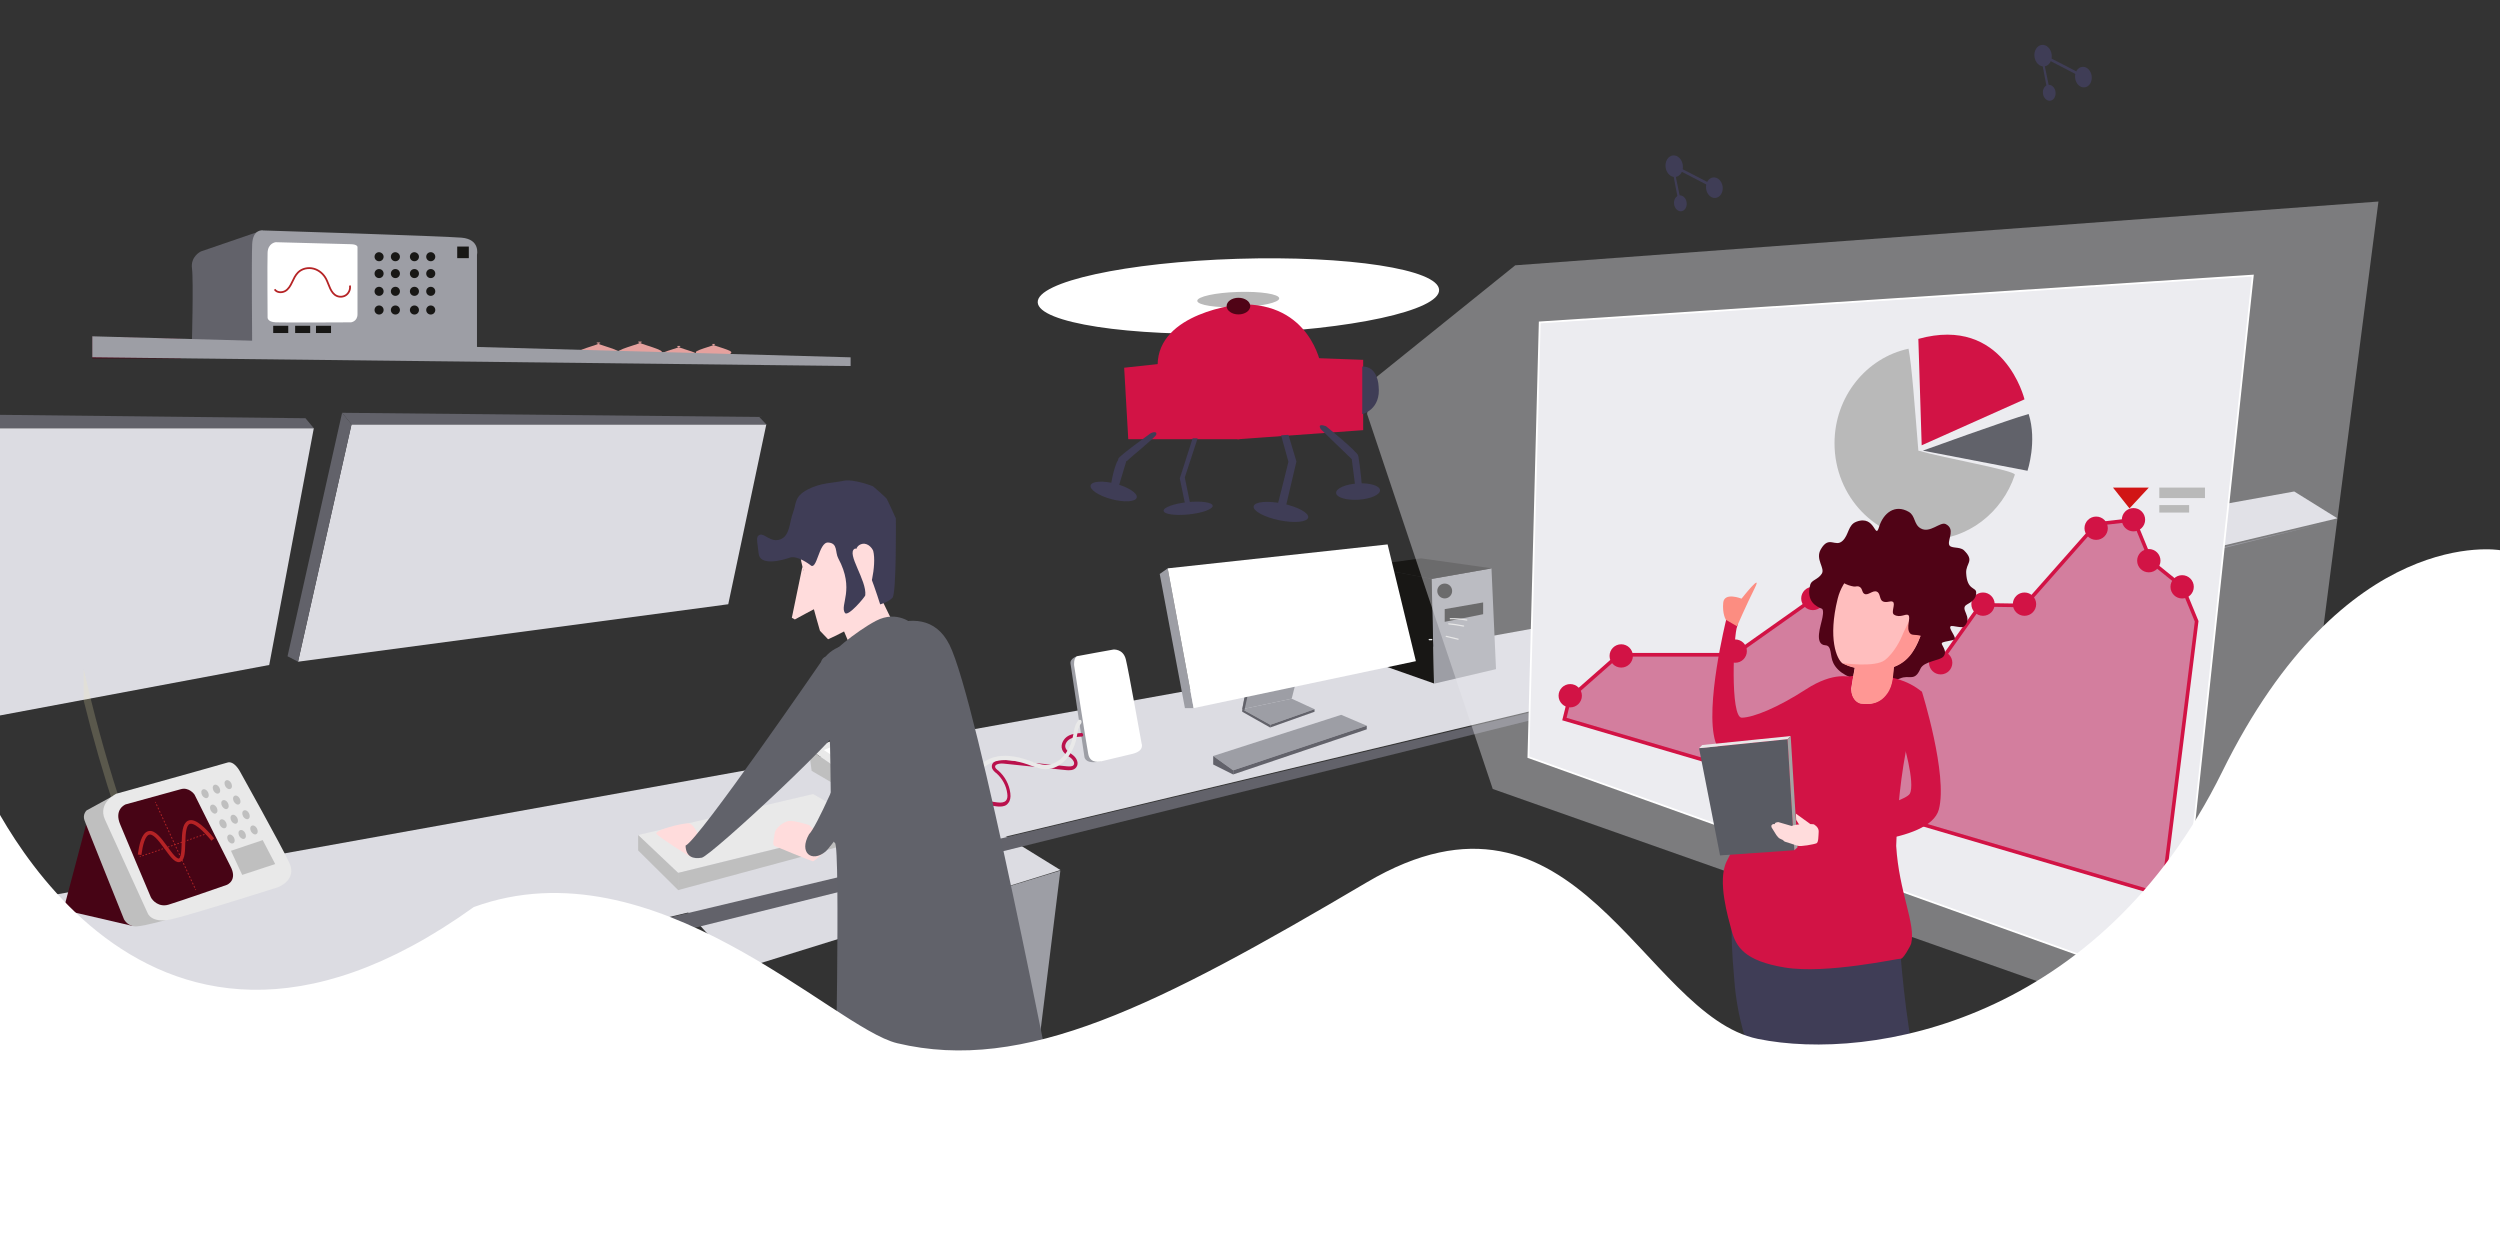
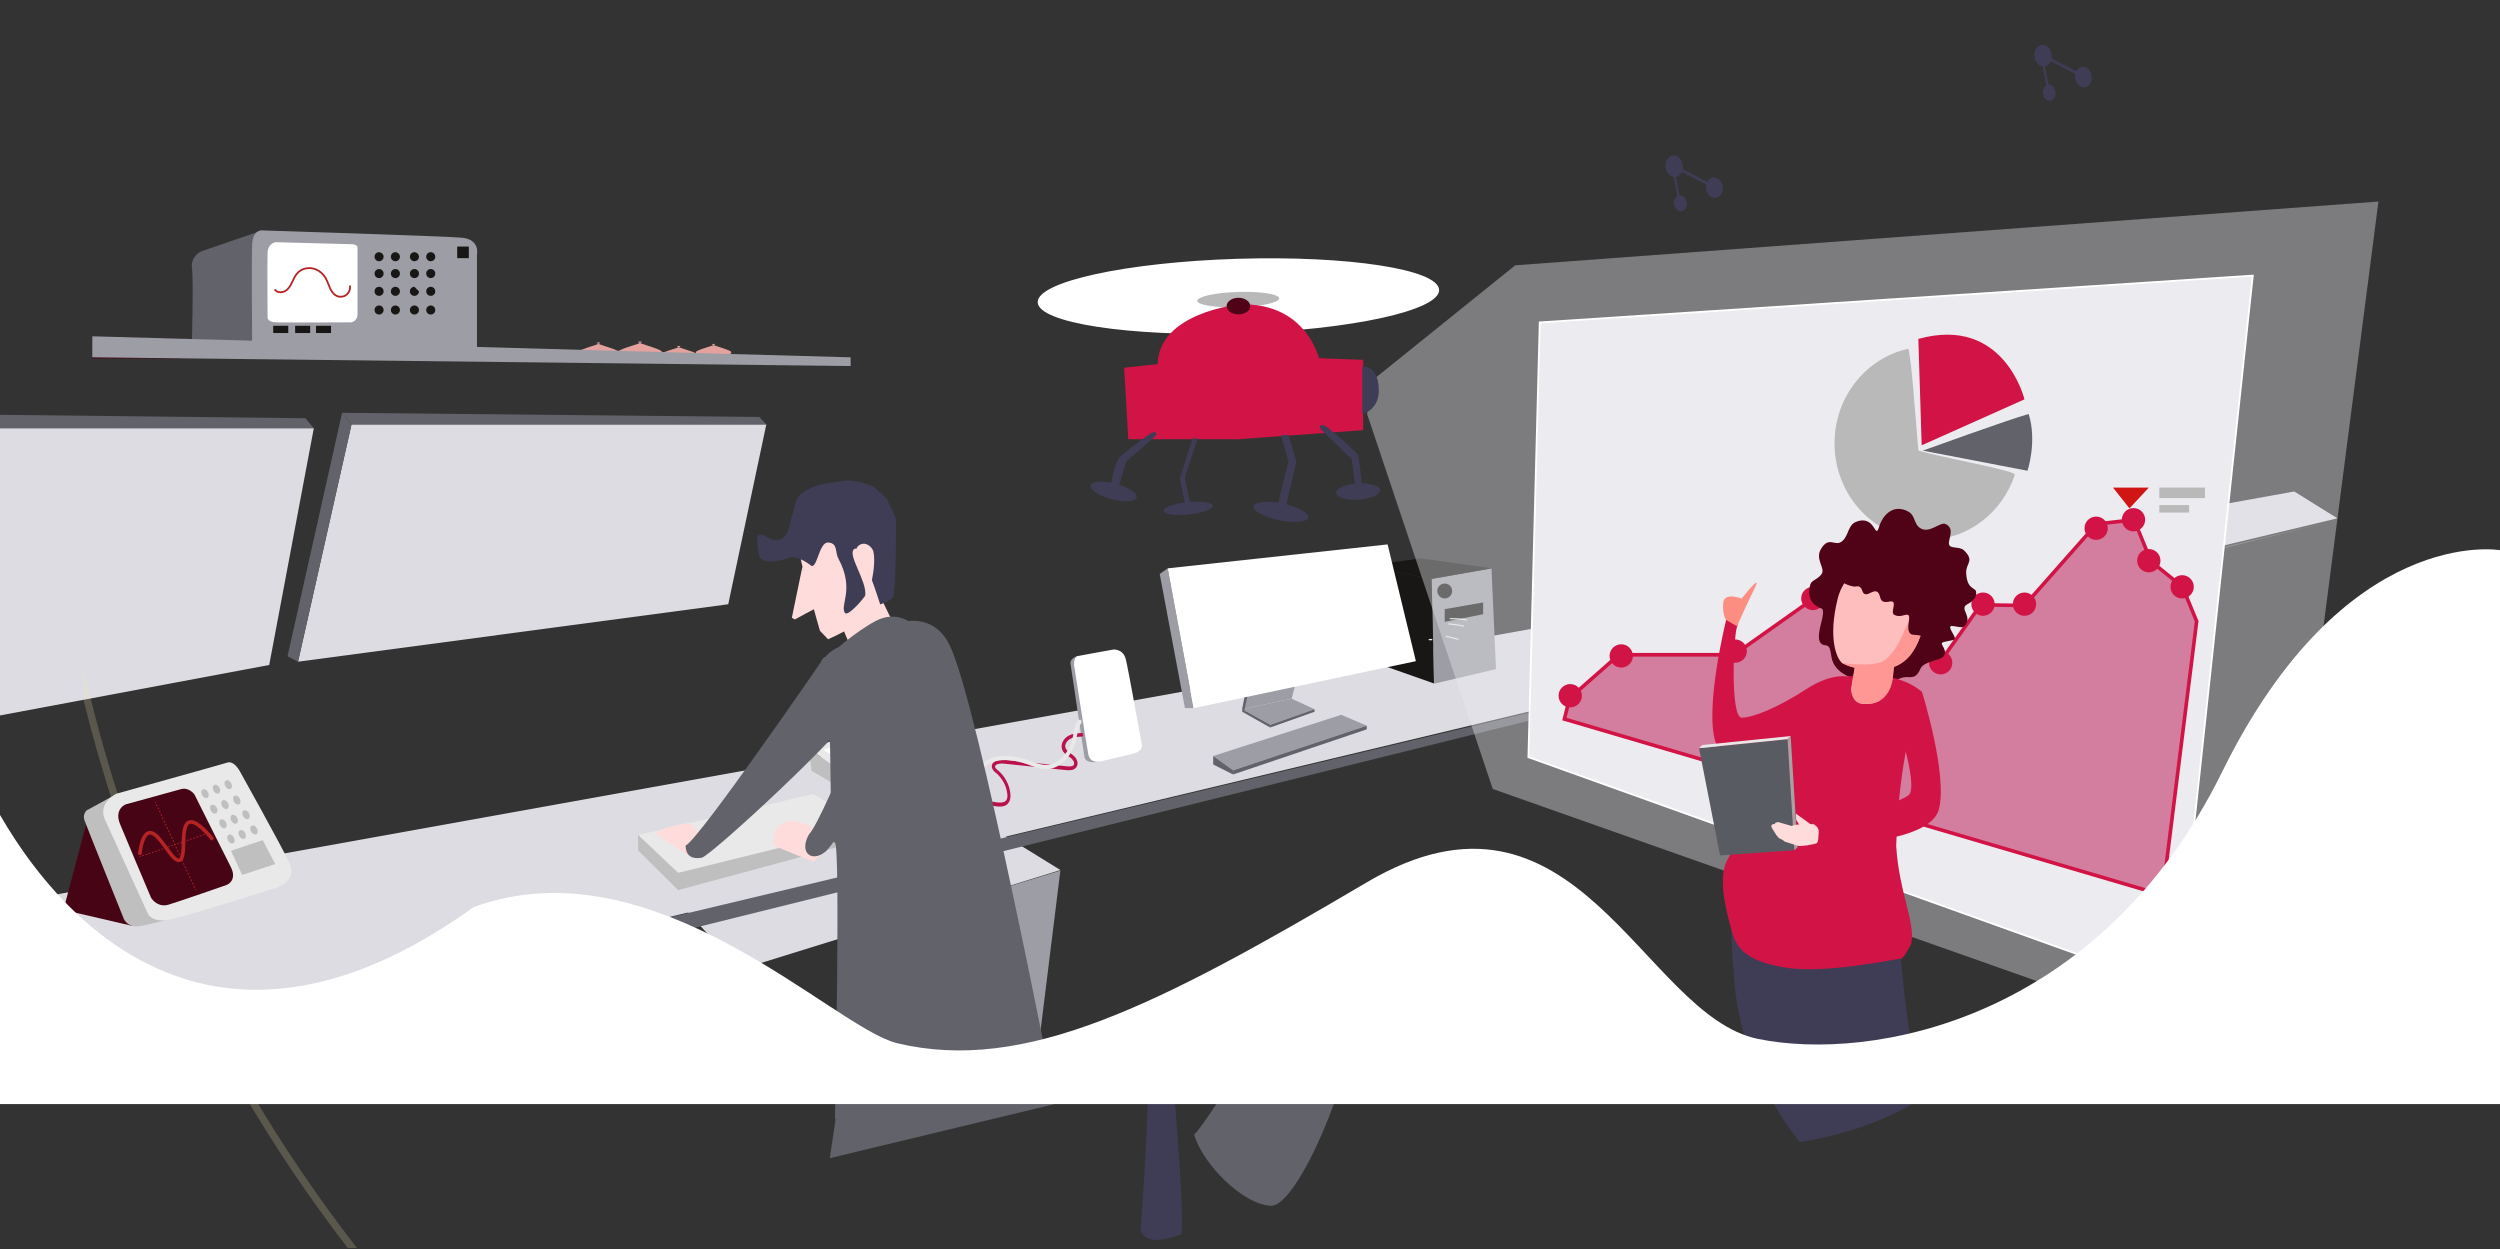
<svg xmlns="http://www.w3.org/2000/svg" width="1379" height="689" viewBox="0 0 1379 689" fill="none">
  <rect x="0" y="0" width="1379" height="689" fill="#333333" stroke="none" />
  <g clip-path="url(#clip0_1_3436)">
    <path d="M403.4 194.299C403.4 195.799 399 196.999 393.6 196.999C388.2 196.999 383.8 195.799 383.8 194.299C383.8 192.799 398.1 189.699 393.6 189.699C389.1 189.699 403.4 192.799 403.4 194.299Z" fill="#E5A19E" />
    <path d="M385.1 195.799C385.1 197.399 380.3 198.799 374.4 198.799C368.5 198.799 363.7 197.499 363.7 195.799C363.7 194.199 379.3 190.799 374.4 190.799C369.5 190.799 385.1 194.199 385.1 195.799Z" fill="#E5A19E" />
    <path d="M341.5 194.3C341.5 196 336.4 197.5 330.1 197.5C323.8 197.5 318.7 196.1 318.7 194.3C318.7 192.6 335.4 188.9 330.1 188.9C324.8 188.9 341.5 192.6 341.5 194.3Z" fill="#E5A19E" />
    <path d="M365.1 194.1C365.1 195.9 359.7 197.4 353 197.4C346.3 197.4 340.9 195.9 340.9 194.1C340.9 192.3 358.5 188.4 353 188.4C347.5 188.4 365.1 192.3 365.1 194.1Z" fill="#E5A19E" />
    <path d="M573.6 571.399L584.9 480.199L472.6 514.699L479 578.299L573.6 571.399Z" fill="#9D9EA5" />
    <path d="M496.8 425.5L584.9 479.9L408.1 534.8L343.4 463.2L496.8 425.5Z" fill="#DCDCE2" />
    <path d="M193.9 234.1L164.4 365L401.7 333.3L422.7 234.1H193.9Z" fill="#DCDCE2" />
    <path d="M188.7 227.699L193.9 234.099L164.4 364.999L158.6 361.999L188.7 227.699Z" fill="#62626A" />
    <path d="M422.7 234.099L418.8 229.999L188.7 227.699L193.9 234.099H422.7Z" fill="#62626A" />
    <path d="M-94.5 236.199L-131 419.199L148.5 366.799L173.1 236.199H-94.5Z" fill="#DCDCE2" />
    <path d="M173.1 236.199L168.5 230.699L-100.6 227.699L-94.5 236.199H173.1Z" fill="#62626A" />
    <g opacity="0.2">
      <path d="M191.8 688.399H196.9C153.7 632.799 118 571.999 90.4 506.699C71.5 461.999 56.8 416.099 46.2 369.199V386.599C56.4 427.999 69.9 468.599 86.7 508.199C114.1 572.899 149.3 633.199 191.8 688.399Z" fill="#F5EAAD" />
    </g>
    <path d="M1265.5 271.102L-5.7 500.002V595.402L1289.3 285.902L1265.5 271.102Z" fill="#DCDCE2" />
    <path d="M1282.9 288.398L-5.7 595.398V608.298L1282.9 288.398Z" fill="#62626A" />
    <path d="M48.2 452.099L34.999 501.899L73.299 510.799L78.1 503.699L51.9 449.199L48.2 452.099Z" fill="#470415" />
    <path d="M61.7 439.398L47.8 446.998C47.8 446.998 45.4 449.098 46.6 452.498C47.8 455.898 68.4 507.098 68.4 507.098C68.4 507.098 70.5 511.298 75.4 510.998C80.3 510.698 92.9 507.098 92.9 507.098L61.7 439.398Z" fill="#BFBFBF" />
    <path d="M700.7 399.798L685.2 391.198L712.5 385.398L725.1 391.198L700.7 399.798Z" fill="#9D9EA5" />
    <path d="M125.2 420.7C123.9 421.2 64.2 437.8 64.2 437.8C64.2 437.8 53.7 442.8 57.9 452.1C62.1 461.4 81.5 503.8 81.5 503.8C81.5 503.8 83.6 509.5 94.4 507.1C105.2 504.7 153.3 489.4 153.3 489.4C153.3 489.4 164.1 485.5 159.6 475.9C155.1 466.3 132.4 425.6 132.4 425.6C132.4 425.6 129.1 419.2 125.2 420.7Z" fill="#E9E9E9" />
    <path d="M69.3 443.701C69.3 443.701 62.6 446.301 66.4 455.001C67.7 458.101 82.3 493.001 83.2 494.901C84.1 496.801 87.7 500.601 93 499.001C99.001 497.201 125.1 488.101 125.1 488.101C125.1 488.101 131.4 485.701 127 477.601C125.6 475.001 107.6 438.901 107.3 438.301C107 437.801 104 434.101 99.8 435.301C95.6 436.501 69.3 443.701 69.3 443.701Z" fill="#470415" />
    <path d="M446.1 412.998C446.8 412.798 474.6 403.398 474.6 403.398L510.9 431.898L493.2 445.498L446.1 412.998Z" fill="#E9E9E9" />
    <path d="M454.4 413.7L470.6 424.4L484 416.4L473.5 406L454.4 413.7Z" fill="white" />
    <path d="M447.7 425.2L446.1 413L493.2 445.5L490.5 450.2L447.7 425.2Z" fill="#BFBFBF" />
    <path d="M480.5 420.8C477.9 423.5 477.5 428.4 480.5 431.4C483.5 434.4 488.2 434.1 491.1 431.5C493.8 429.1 494.6 425 492.9 422C490.5 418.1 483.9 417.3 480.5 420.8Z" fill="#BFBFBF" />
    <path d="M510.9 431.797L507.299 438.097L490.5 450.197L493.199 445.497L510.9 431.797Z" fill="#BFBFBF" />
    <path d="M492.1 421.399L485.6 420.699L484.5 437.399C484.5 437.399 484.4 439.599 487 439.899C489.5 440.199 491.1 439.599 491.3 438.599C491.5 437.399 492.1 421.399 492.1 421.399Z" fill="#D13E3B" />
    <path d="M496.1 431.599C496.1 431.599 497.2 433.999 499.7 434.299C502.2 434.599 503.7 432.999 503.7 432.999L506.5 412.099L498.7 410.699L496.1 431.599Z" fill="#BA114C" />
    <path d="M503.8 409.002C503.8 409.002 499.4 408.502 498.8 410.702C498.2 412.902 503.8 413.002 503.8 413.002C503.8 413.002 506.2 413.102 506.6 412.102C507 411.102 505.3 409.002 503.8 409.002Z" fill="#BA114C" />
    <path d="M488.9 419.201C488.9 419.201 485.7 419.201 485.6 420.701C485.5 422.201 488.9 422.501 488.9 422.501C488.9 422.501 492.1 422.501 492.1 421.401C492.1 420.301 489.9 419.101 488.9 419.201Z" fill="#BA114C" />
    <path d="M487.8 434.697C487.8 434.697 486.3 434.397 486.3 436.297C486.2 438.197 487.8 437.797 487.8 437.797C487.8 437.797 489 437.597 488.8 436.297C488.7 434.997 488.6 434.997 487.8 434.697Z" fill="#E0827A" />
    <path d="M500.3 429.099C500.3 429.099 498.8 428.799 498.8 430.699C498.7 432.499 500.3 432.199 500.3 432.199C500.3 432.199 501.5 431.999 501.3 430.699C501.1 429.399 501 429.399 500.3 429.099Z" fill="#E0827A" />
    <path d="M594.4 361.898C594.4 361.898 590 363.098 590.5 366.098C590.9 369.098 598.2 417.698 598.2 417.698C598.2 417.698 598.8 421.898 607.1 419.898C615.4 417.898 596.5 364.598 596.5 364.598L594.4 361.898Z" fill="#9D9EA5" />
    <path d="M144.9 127L110.8 138.7C110.8 138.7 105 141.4 105.9 148.1C106.8 154.8 105.8 191.4 105.8 191.4L149 189L144.9 127Z" fill="#62626A" />
    <path d="M263.1 191.4V140.5C263.1 140.5 265.1 132 254.6 131.1C244.1 130.2 144.9 127.1 144.9 127.1C144.9 127.1 139.5 126.2 139.1 134.7C138.7 143.2 139.1 191.4 139.1 191.4H263.1Z" fill="#9D9EA5" />
    <path d="M193.6 134.7L152.1 133.6C152.1 133.6 147.8 134 147.6 139.4C147.4 144.8 147.6 175.1 147.6 175.1C147.6 175.1 147.4 177.6 152.1 177.8C156.8 178 193.6 177.8 193.6 177.8C193.6 177.8 197.2 177.4 197.2 173.3V136.3C197.2 136.2 197.2 134.8 193.6 134.7Z" fill="white" />
    <path d="M211.6 141.6C211.6 143 210.5 144.1 209.1 144.1C207.7 144.1 206.6 143 206.6 141.6C206.6 140.2 207.7 139.1 209.1 139.1C210.5 139.2 211.6 140.3 211.6 141.6Z" fill="#181715" />
    <path d="M220.6 141.6C220.6 143 219.5 144.1 218.1 144.1C216.7 144.1 215.6 143 215.6 141.6C215.6 140.2 216.7 139.1 218.1 139.1C219.5 139.2 220.6 140.3 220.6 141.6Z" fill="#181715" />
    <path d="M231.1 141.6C231.1 143 230 144.1 228.6 144.1C227.2 144.1 226.1 143 226.1 141.6C226.1 140.2 227.2 139.1 228.6 139.1C230 139.2 231.1 140.3 231.1 141.6Z" fill="#181715" />
    <path d="M240.1 141.6C240.1 143 239 144.1 237.6 144.1C236.2 144.1 235.1 143 235.1 141.6C235.1 140.2 236.2 139.1 237.6 139.1C239 139.1 240.1 140.3 240.1 141.6Z" fill="#181715" />
    <path d="M211.6 150.9C211.6 152.3 210.5 153.4 209.1 153.4C207.7 153.4 206.6 152.3 206.6 150.9C206.6 149.5 207.7 148.4 209.1 148.4C210.5 148.4 211.6 149.5 211.6 150.9Z" fill="#181715" />
    <path d="M220.6 150.9C220.6 152.3 219.5 153.4 218.1 153.4C216.7 153.4 215.6 152.3 215.6 150.9C215.6 149.5 216.7 148.4 218.1 148.4C219.5 148.4 220.6 149.5 220.6 150.9Z" fill="#181715" />
    <path d="M231.1 150.9C231.1 152.3 230 153.4 228.6 153.4C227.2 153.4 226.1 152.3 226.1 150.9C226.1 149.5 227.2 148.4 228.6 148.4C230 148.4 231.1 149.5 231.1 150.9Z" fill="#181715" />
    <path d="M240.1 150.9C240.1 152.3 239 153.4 237.6 153.4C236.2 153.4 235.1 152.3 235.1 150.9C235.1 149.5 236.2 148.4 237.6 148.4C239 148.4 240.1 149.5 240.1 150.9Z" fill="#181715" />
    <path d="M211.6 160.699C211.6 162.099 210.5 163.199 209.1 163.199C207.7 163.199 206.6 162.099 206.6 160.699C206.6 159.299 207.7 158.199 209.1 158.199C210.5 158.199 211.6 159.299 211.6 160.699Z" fill="#181715" />
    <path d="M220.6 160.699C220.6 162.099 219.5 163.199 218.1 163.199C216.7 163.199 215.6 162.099 215.6 160.699C215.6 159.299 216.7 158.199 218.1 158.199C219.5 158.199 220.6 159.299 220.6 160.699Z" fill="#181715" />
-     <path d="M231.1 160.699C231.1 162.099 230 163.199 228.6 163.199C227.2 163.199 226.1 162.099 226.1 160.699C226.1 159.299 227.2 158.199 228.6 158.199C230 158.199 231.1 159.299 231.1 160.699Z" fill="#181715" />
+     <path d="M231.1 160.699C231.1 162.099 230 163.199 228.6 163.199C227.2 163.199 226.1 162.099 226.1 160.699C226.1 159.299 227.2 158.199 228.6 158.199Z" fill="#181715" />
    <path d="M240.1 160.699C240.1 162.099 239 163.199 237.6 163.199C236.2 163.199 235.1 162.099 235.1 160.699C235.1 159.299 236.2 158.199 237.6 158.199C239 158.199 240.1 159.299 240.1 160.699Z" fill="#181715" />
    <path d="M211.6 171C211.6 172.4 210.5 173.5 209.1 173.5C207.7 173.5 206.6 172.4 206.6 171C206.6 169.6 207.7 168.5 209.1 168.5C210.5 168.5 211.6 169.6 211.6 171Z" fill="#181715" />
    <path d="M220.6 171C220.6 172.4 219.5 173.5 218.1 173.5C216.7 173.5 215.6 172.4 215.6 171C215.6 169.6 216.7 168.5 218.1 168.5C219.5 168.5 220.6 169.6 220.6 171Z" fill="#181715" />
    <path d="M231.1 171C231.1 172.4 230 173.5 228.6 173.5C227.2 173.5 226.1 172.4 226.1 171C226.1 169.6 227.2 168.5 228.6 168.5C230 168.5 231.1 169.6 231.1 171Z" fill="#181715" />
    <path d="M240.1 171C240.1 172.4 239 173.5 237.6 173.5C236.2 173.5 235.1 172.4 235.1 171C235.1 169.6 236.2 168.5 237.6 168.5C239 168.5 240.1 169.6 240.1 171Z" fill="#181715" />
    <path d="M159 179.699H150.7V183.699H159V179.699Z" fill="#181715" />
    <path d="M171.1 179.699H162.8V183.699H171.1V179.699Z" fill="#181715" />
    <path d="M182.6 179.699H174.3V183.699H182.6V179.699Z" fill="#181715" />
    <path d="M258.6 136H252.2V142.4H258.6V136Z" fill="#181715" />
    <path d="M111.5 438.7C110.8 437.4 110.9 436 111.8 435.5C112.7 435 114 435.6 114.7 436.9C115.4 438.2 115.3 439.6 114.4 440.1C113.6 440.6 112.3 440 111.5 438.7Z" fill="#BFBFBF" />
    <path d="M117.8 436.2C117.1 434.9 117.2 433.5 118.1 433C119 432.5 120.3 433.1 121 434.4C121.7 435.7 121.6 437.1 120.7 437.6C119.8 438.1 118.5 437.5 117.8 436.2Z" fill="#BFBFBF" />
    <path d="M124.3 433.7C123.6 432.4 123.7 431 124.6 430.5C125.5 430 126.8 430.6 127.5 431.9C128.2 433.2 128.1 434.6 127.2 435.1C126.3 435.6 125 435 124.3 433.7Z" fill="#BFBFBF" />
    <path d="M116.3 447.2C115.6 445.9 115.7 444.5 116.6 444C117.5 443.5 118.8 444.1 119.5 445.4C120.2 446.7 120.1 448.1 119.2 448.6C118.4 449.2 117.1 448.5 116.3 447.2Z" fill="#BFBFBF" />
    <path d="M122.5 444.7C121.8 443.4 121.9 442 122.8 441.5C123.7 441 125 441.6 125.7 442.9C126.4 444.2 126.3 445.6 125.4 446.1C124.6 446.7 123.3 446 122.5 444.7Z" fill="#BFBFBF" />
    <path d="M129 442.2C128.3 440.9 128.4 439.5 129.3 439C130.2 438.5 131.5 439.1 132.2 440.4C132.9 441.7 132.8 443.1 131.9 443.6C131.1 444.2 129.8 443.5 129 442.2Z" fill="#BFBFBF" />
    <path d="M121.4 455.297C120.7 453.997 120.8 452.597 121.7 452.097C122.6 451.597 123.9 452.197 124.6 453.497C125.3 454.797 125.2 456.197 124.3 456.697C123.4 457.197 122.1 456.597 121.4 455.297Z" fill="#BFBFBF" />
    <path d="M127.6 452.797C126.9 451.497 127 450.097 127.9 449.597C128.8 449.097 130.1 449.697 130.8 450.997C131.5 452.297 131.4 453.697 130.5 454.197C129.7 454.697 128.3 454.097 127.6 452.797Z" fill="#BFBFBF" />
    <path d="M134.1 450.297C133.4 448.997 133.5 447.597 134.4 447.097C135.3 446.597 136.6 447.197 137.3 448.497C138 449.797 137.9 451.197 137 451.697C136.2 452.197 134.8 451.597 134.1 450.297Z" fill="#BFBFBF" />
    <path d="M125.8 463.7C125.1 462.4 125.2 461 126.1 460.5C127 460 128.3 460.6 129 461.9C129.7 463.2 129.6 464.6 128.7 465.1C127.9 465.6 126.5 465 125.8 463.7Z" fill="#BFBFBF" />
    <path d="M132 461.2C131.3 459.9 131.4 458.5 132.3 458C133.2 457.5 134.5 458.1 135.2 459.4C135.9 460.7 135.8 462.1 134.9 462.6C134.1 463.1 132.8 462.5 132 461.2Z" fill="#BFBFBF" />
    <path d="M138.5 458.7C137.8 457.4 137.9 456 138.8 455.5C139.7 455 141 455.6 141.7 456.9C142.4 458.2 142.3 459.6 141.4 460.1C140.6 460.6 139.3 460 138.5 458.7Z" fill="#BFBFBF" />
    <path d="M352 460.599L374 481.5L479 455.5L448.5 438L352 460.599Z" fill="#E9E9E9" />
    <path d="M352 469.098V460.598L374.1 481.5V491L352 469.098Z" fill="#BFBFBF" />
    <path d="M479.5 462.5L374 491V481.5L479.5 455.5V462.5Z" fill="#BFBFBF" />
    <path d="M688.6 373.699L685.2 391.199L712.5 385.399L717.6 365.199L688.6 373.699Z" fill="#9D9EA5" />
    <path d="M127.4 469.298L133.6 482.598L151.8 476.598L144.9 463.398L127.4 469.298Z" fill="#BFBFBF" />
    <path d="M594.4 361.898C595.1 361.698 614.1 358.298 614.1 358.298C614.1 358.298 619.5 357.698 621 363.698C622.5 369.698 629.7 410.098 629.7 410.098C629.7 410.098 631.5 414.098 624.8 415.798C618.1 417.398 607.2 419.998 607.2 419.998C607.2 419.998 601.4 421.598 600.3 415.998C599.2 410.398 592.5 367.098 592.5 367.098C592.5 367.098 592 362.598 594.4 361.898Z" fill="white" />
    <path d="M77.1 472.598L77.6 472.398" stroke="#B52325" stroke-width="0.5" stroke-miterlimit="10" />
    <path d="M78.499 472.1L81.499 471" stroke="#B52325" stroke-width="0.5" stroke-miterlimit="10" stroke-dasharray="0.93 0.93 0.93 0.93" />
    <path d="M81.999 470.902L113.3 460.102" stroke="#B52325" stroke-width="0.5" stroke-miterlimit="10" stroke-dasharray="0.93 0.93 0.93 0.93 0.93 0.93" />
    <path d="M113.8 459.997L114.3 459.797" stroke="#B52325" stroke-width="0.5" stroke-miterlimit="10" />
    <path d="M108 490.9L107.8 490.5" stroke="#B52325" stroke-width="0.5" stroke-miterlimit="10" />
    <path d="M107.4 489.598L105.9 486.398" stroke="#B52325" stroke-width="0.5" stroke-miterlimit="10" stroke-dasharray="0.99 0.99 0.99 0.99" />
    <path d="M105.7 485.997L86.1 443.297" stroke="#B52325" stroke-width="0.5" stroke-miterlimit="10" stroke-dasharray="0.99 0.99 0.99 0.99 0.99 0.99" />
    <path d="M85.9 442.798L85.7 442.398" stroke="#B52325" stroke-width="0.5" stroke-miterlimit="10" />
    <path d="M76.999 471.499C77.7 466.299 78.999 460.099 82.2 459.399C87.799 458.199 94.799 475.799 98.999 474.499C103.1 473.199 99.1 455.799 104.2 453.599C107.4 452.199 112.8 457.599 117.4 463.099" stroke="#B52325" stroke-width="2" stroke-miterlimit="10" />
    <path d="M669.2 416.997L739.8 394.297L753.9 400.297L680.2 424.897L669.2 416.997Z" fill="#9D9EA5" />
    <path d="M669.2 421.7V417L680.2 424.9V427.2L669.2 421.7Z" fill="#62626A" />
    <path d="M753.9 402.297V400.297L680.2 424.897V427.197L753.9 402.297Z" fill="#62626A" />
    <path d="M685.2 392.599L700.6 401.299L700.7 399.799L685.2 391.199V392.599Z" fill="#62626A" />
    <path d="M725.1 392.599L700.6 401.299L700.7 399.799L725.1 391.199V392.599Z" fill="#62626A" />
    <path d="M686.4 391.897L689.7 376.797H688L685.2 391.197L686.4 391.897Z" fill="#62626A" />
    <path d="M639.7 316.6L644.1 313.5L658.4 390.6H653.6L639.7 316.6Z" fill="#9D9EA5" />
    <path d="M551.6 444.9C551 444.9 550.4 444.9 549.8 444.8C544.3 444.2 538.8 442.4 534 439.7C532.3 438.7 530.1 437.3 528.7 435.2C526.6 431.9 526.8 428 527.1 424.2C527.1 423.6 527.2 423.1 527.2 422.5C527.6 413.8 525.4 404.9 520.8 397.5C517.9 392.8 512.8 388.7 508.4 390.7C507 391.4 505.7 392.7 504.5 394.6C502.6 397.9 503 401.6 503.4 405.5C503.6 407.2 503.8 409 503.8 410.8V411.2H501.8V410.8C501.8 409.1 501.6 407.4 501.4 405.7C501 401.6 500.5 397.4 502.7 393.6C504 391.3 505.7 389.7 507.5 388.8C513.1 386.3 519.1 390.9 522.5 396.4C527.2 404.2 529.6 413.4 529.2 422.5C529.2 423.1 529.1 423.6 529.1 424.2C528.9 427.7 528.6 431.3 530.4 434C531.5 435.7 533.4 436.9 535 437.8C539.6 440.4 544.8 442 550.1 442.6C552.5 442.9 554 442.6 554.9 441.6C555.6 440.8 555.9 439.5 555.6 437.7C555.1 433.4 552.8 429.3 549.5 426.4L549.3 426.3C548.4 425.5 547.3 424.6 547.1 423.1C547 422.1 547.3 421.3 548 420.6C549.4 419.2 552 418.9 553.9 419.1L588.5 422.7C589.9 422.8 591.6 422.9 592.2 422C593.1 420.8 591.8 419 590.7 418.1C590.3 417.8 589.9 417.5 589.5 417.3C588.2 416.4 586.6 415.3 585.9 413.5C584.8 410.6 586.7 407.4 589.1 406C591.5 404.6 594.3 404.5 596.8 404.3C596.8 404.3 597.4 404.6 597.5 405.3C597.6 406 596.9 406.3 596.9 406.3C594.7 406.4 592.1 406.5 590.1 407.7C588.4 408.7 587 410.9 587.8 412.7C588.3 413.9 589.4 414.7 590.6 415.6C591 415.9 591.4 416.2 591.8 416.5C593.9 418.1 595.3 421 593.7 423.2C592.3 425.2 589.4 424.9 588.1 424.8L553.5 421.2C551.8 421 549.9 421.4 549.2 422.1C549 422.4 548.9 422.6 548.9 423C549 423.7 549.7 424.3 550.4 424.9L550.6 425C554.3 428.2 556.7 432.7 557.3 437.5C557.6 439.9 557.2 441.8 556.1 443C555.1 444.5 553.3 444.9 551.6 444.9Z" fill="#BA114C" />
    <path d="M596.3 397.301C595.9 396.901 595.3 396.901 594.9 397.301C593 399.401 592.5 402.201 592.1 404.901C592 405.401 591.9 405.901 591.8 406.301C590.4 413.901 584.7 421.901 576.9 421.901C574.2 421.901 571.5 420.901 568.9 420.001C568.5 419.801 568 419.701 567.6 419.501C560 416.801 553.6 416.201 548.2 417.701C542.1 419.401 535.9 425.201 536.3 432.501C536.4 435.401 537.6 438.001 538.6 440.501C539 441.501 539.5 442.601 539.9 443.701C541 446.901 541.4 451.101 538.9 453.401C537.7 454.501 535.8 455.101 533.4 455.201C525.2 455.501 517.1 450.601 513.7 443.101C511.9 439.201 511.4 435.001 510.8 430.601C510.6 428.901 510.4 427.201 510.1 425.501C508.6 416.801 505.1 408.501 499.8 401.401C497 397.701 494.2 396.001 491.4 396.401C488.5 396.901 486.6 399.601 486 402.001C485.4 404.501 485.8 407.201 486.1 409.501L487.6 419.801L488.6 419.701L489.6 419.601L488.1 409.301C487.8 407.101 487.4 404.801 488 402.601C488.4 400.801 489.8 398.801 491.8 398.501C493.9 398.201 496 399.601 498.3 402.701C503.3 409.501 506.8 417.601 508.2 426.001C508.5 427.701 508.7 429.401 508.9 431.101C509.5 435.501 510 440.101 511.9 444.201C515.5 452.101 524 457.401 532.6 457.401C532.9 457.401 533.2 457.401 533.5 457.401C536.5 457.301 538.7 456.501 540.3 455.101C543 452.601 543.6 448.201 541.8 443.301C541.4 442.201 540.9 441.101 540.5 440.001C539.4 437.501 538.4 435.201 538.3 432.701C538 426.401 543.5 421.501 548.8 420.001C553.8 418.601 559.7 419.201 567 421.701C567.4 421.901 567.9 422.001 568.3 422.201C571.1 423.201 573.9 424.301 576.9 424.301C585.7 424.301 592.2 415.401 593.8 407.101C593.9 406.601 594 406.101 594.1 405.601C594.5 403.101 594.9 400.701 596.4 399.001C596.7 398.201 596.6 397.701 596.3 397.301Z" fill="#E9E9E9" />
    <path d="M151.5 159.599C152.6 161.399 155.3 161.599 157.2 160.599C159.1 159.599 160.2 157.599 161.1 155.699C162 153.799 162.9 151.799 164.4 150.299C166.6 148.099 170 147.399 173 148.199C176 148.999 178.5 151.199 179.9 153.899C181.6 157.199 182.3 161.599 185.7 163.199C187.4 163.999 189.6 163.799 191.1 162.599C192.6 161.399 193.4 159.299 193 157.499" stroke="#B52325" stroke-miterlimit="10" />
    <path d="M50.9 185.799V197.699H100V186.899L50.9 185.799Z" fill="#470415" />
    <path d="M789.5 319.4L791.1 377.1L825.2 369.1L822.7 313.5L789.5 319.4Z" fill="#9D9EA5" />
    <path d="M783.9 308L822.9 313.5L789.7 319.3L752.5 312.2L783.9 308Z" fill="#181715" />
    <path d="M753.2 363.699L791 376.999L789.7 319.299L752.5 312.199L753.2 363.699Z" fill="#181715" />
    <path d="M801 325.998C801 328.198 799.2 330.098 796.9 330.098C794.7 330.098 792.8 328.298 792.8 325.998C792.8 323.698 794.6 321.898 796.9 321.898C799.2 321.898 801 323.698 801 325.998Z" fill="#181715" />
    <path d="M796.9 335.997L818.1 332.297V338.797L796.9 342.997V335.997Z" fill="#181715" />
    <path d="M644.1 313.497L658.4 390.597L781 364.697L765.4 300.297L644.1 313.497Z" fill="white" />
    <path d="M50.9 185.5V197.1L469.2 201.9V197.1L50.9 185.5Z" fill="#9D9EA5" />
    <path opacity="0.8" d="M1311.95 111.162L835.805 146.339L756.754 209.989L754.088 228.359L823.396 435.197L1250.55 586.01" fill="#E9E9EE" fill-opacity="0.5" />
    <path d="M849.317 177.844L843.066 417.656L1200.54 545.966L1242.64 152.035L849.317 177.844Z" fill="#ECECF0" stroke="white" stroke-miterlimit="10" />
    <path d="M1111.38 261.883C1104.49 282.733 1085.46 297.796 1063.03 297.796C1034.81 297.796 1011.92 273.915 1011.92 244.524C1011.92 218.807 1029.48 197.315 1052.74 192.355C1054.57 201.632 1056.14 223.951 1058.16 248.566C1072.32 252.699 1112.12 259.587 1111.38 261.883Z" fill="#B9B9B9" />
    <path d="M1058.16 186.936L1060 245.626L1116.71 220.277C1116.71 220.277 1105.5 173.802 1058.16 186.936Z" fill="#D21345" />
    <path d="M1060.64 248.566L1118.37 259.679C1118.37 259.679 1123.79 243.422 1119.01 228.359C1107.98 231.39 1060.64 248.566 1060.64 248.566Z" fill="#61626A" />
    <path d="M865.771 385.147L892.98 361.175H956.497L1000.16 330.315L1029.85 341.428L1069.83 365.584L1092.54 333.621L1116.71 333.989L1156.42 289.076L1177.11 286.688L1186.57 309.741L1203.85 323.702L1211.67 342.714L1192.82 493.71L862.922 396.628L865.771 385.147Z" fill="#BA114C" fill-opacity="0.5" stroke="#D21345" stroke-width="2" stroke-miterlimit="10" />
    <path d="M1165.52 268.953L1174.62 280.434L1185.29 268.953H1165.52Z" fill="#D11515" />
    <path d="M1216.26 268.953H1191.08V274.739H1216.26V268.953Z" fill="#B9B9B9" />
    <path d="M1207.53 278.602H1191.08V282.735H1207.53V278.602Z" fill="#B9B9B9" />
    <path d="M999.975 336.554C1003.53 336.554 1006.41 333.675 1006.41 330.125C1006.41 326.574 1003.53 323.695 999.975 323.695C996.422 323.695 993.541 326.574 993.541 330.125C993.541 333.675 996.422 336.554 999.975 336.554Z" fill="#D21345" />
    <path d="M1070.48 372.007C1074.03 372.007 1076.91 369.128 1076.91 365.578C1076.91 362.027 1074.03 359.148 1070.48 359.148C1066.92 359.148 1064.04 362.027 1064.04 365.578C1064.04 369.128 1066.92 372.007 1070.48 372.007Z" fill="#D21345" />
    <path d="M1093.83 339.679C1097.38 339.679 1100.26 336.8 1100.26 333.25C1100.26 329.699 1097.38 326.82 1093.83 326.82C1090.27 326.82 1087.39 329.699 1087.39 333.25C1087.39 336.8 1090.27 339.679 1093.83 339.679Z" fill="#D21345" />
    <path d="M1116.71 339.679C1120.27 339.679 1123.15 336.8 1123.15 333.25C1123.15 329.699 1120.27 326.82 1116.71 326.82C1113.16 326.82 1110.28 329.699 1110.28 333.25C1110.28 336.8 1113.16 339.679 1116.71 339.679Z" fill="#D21345" />
    <path d="M1156.24 297.796C1159.79 297.796 1162.67 294.918 1162.67 291.367C1162.67 287.816 1159.79 284.938 1156.24 284.938C1152.69 284.938 1149.8 287.816 1149.8 291.367C1149.8 294.918 1152.69 297.796 1156.24 297.796Z" fill="#D21345" />
    <path d="M1176.83 293.109C1180.38 293.109 1183.26 290.23 1183.26 286.679C1183.26 283.128 1180.38 280.25 1176.83 280.25C1173.28 280.25 1170.4 283.128 1170.4 286.679C1170.4 290.23 1173.28 293.109 1176.83 293.109Z" fill="#D21345" />
    <path d="M1185.29 315.702C1188.84 315.702 1191.72 312.824 1191.72 309.273C1191.72 305.722 1188.84 302.844 1185.29 302.844C1181.73 302.844 1178.85 305.722 1178.85 309.273C1178.85 312.824 1181.73 315.702 1185.29 315.702Z" fill="#D21345" />
    <path d="M1203.67 330.124C1207.22 330.124 1210.1 327.246 1210.1 323.695C1210.1 320.144 1207.22 317.266 1203.67 317.266C1200.12 317.266 1197.24 320.144 1197.24 323.695C1197.24 327.246 1200.12 330.124 1203.67 330.124Z" fill="#D21345" />
    <path d="M957.14 365.577C960.693 365.577 963.574 362.699 963.574 359.148C963.574 355.597 960.693 352.719 957.14 352.719C953.586 352.719 950.705 355.597 950.705 359.148C950.705 362.699 953.586 365.577 957.14 365.577Z" fill="#D21345" />
    <path d="M894.266 368.241C897.82 368.241 900.701 365.363 900.701 361.812C900.701 358.261 897.82 355.383 894.266 355.383C890.713 355.383 887.832 358.261 887.832 361.812C887.832 365.363 890.713 368.241 894.266 368.241Z" fill="#D21345" />
    <path d="M866.14 390.194C869.693 390.194 872.574 387.316 872.574 383.765C872.574 380.214 869.693 377.336 866.14 377.336C862.586 377.336 859.705 380.214 859.705 383.765C859.705 387.316 862.586 390.194 866.14 390.194Z" fill="#D21345" />
    <path d="M1047.87 520.427C1047.87 520.427 1048.05 523.641 1048.51 528.785C1050.07 546.97 1054.48 589.863 1062.2 603.732C1036.01 623.938 992.805 630 992.805 630C992.805 630 959.989 591.792 956.588 539.806C954.106 512.069 955.577 504.445 955.577 504.445L1048.05 523.641L1047.87 520.427Z" fill="#3F3D56" />
    <path d="M1075.07 300.184C1074.52 297.245 1078.57 291.734 1073.24 289.07C1070.2 287.601 1064.59 294.397 1059.45 291.458C1055.59 289.254 1056.6 284.57 1052.92 282.365C1045.2 277.865 1038.86 283.1 1036.56 290.448C1034.17 298.439 1034.63 283.743 1023.97 287.784C1019.28 289.53 1019.92 295.04 1016.34 298.347C1012.29 302.113 1008.89 295.132 1004.39 302.939C1001.08 308.542 1006.96 313.41 1004.85 316.532C1002.82 319.655 999.331 319.931 998.596 322.319C995.93 331.871 1002.09 334.626 1004.85 335.728C1006.32 336.28 1005.21 340.964 1005.03 341.698C1004.57 344.454 1000.43 355.567 1006.87 355.935C1010.64 356.118 1009.26 361.721 1011.28 365.762C1016.89 377.151 1039.13 378.162 1048.14 374.212C1053.2 372.008 1056.05 376.233 1059.26 368.977C1061.19 364.568 1070.02 364.568 1072.04 362.088C1074.71 358.69 1069.83 355.292 1071.4 354.465C1072.78 353.73 1077.1 353.363 1078.02 352.72C1079.49 351.618 1074.52 346.566 1075.99 345.464C1076.91 344.729 1082.24 346.842 1083.53 345.464C1088.59 340.229 1080.5 335.912 1085 333.432C1087.39 332.146 1090.33 330.218 1090.06 326.636C1089.87 323.788 1085 325.625 1084.54 316.073C1084.27 310.562 1089.41 309.552 1083.35 303.582C1080.86 301.194 1075.53 302.939 1075.07 300.184Z" fill="#500316" />
    <path d="M1048.05 302.938C1048.05 302.938 1019.19 307.989 1013.67 330.216C1008.16 352.443 1013.21 363.556 1016.24 365.853C1016.24 365.853 1048.23 381.375 1059.17 351.249C1070.11 321.123 1061.38 308.448 1048.05 302.938Z" fill="#FFBEBE" />
    <path d="M1020.93 373.565C1020.93 373.565 1011.74 370.075 996.114 380.27C980.488 390.373 967.343 395.7 960.817 395.884C954.198 396.068 956.221 349.961 958.243 345.46C960.265 340.96 952.176 341.786 952.176 341.786C952.176 341.786 940.226 389.822 946.201 409.11C952.176 428.398 999.975 409.936 999.975 409.936C999.975 409.936 1034.08 391.475 1020.93 373.565Z" fill="#D21345" />
    <path d="M1060.18 381.652C1060.18 381.652 1047.5 410.676 1045.94 466.61C1047.5 492.327 1056.87 509.686 1054.21 520.433C1053.93 521.627 1049.8 528.974 1048.6 528.791C1047.41 528.515 1007.42 537.516 984.349 533.658C962.38 529.985 957.508 522.453 955.026 512.809C953.463 506.839 947.029 485.898 952.452 475.06C965.873 447.874 988.301 409.849 995.379 397.725C1005.03 381.377 1013.95 374.029 1016.52 373.661C1019.09 373.294 1044 368.059 1060.18 381.652Z" fill="#D21345" />
    <path d="M1051.36 344.546C1051.36 344.546 1044.83 359.976 1044.19 371.273C1043.45 382.571 1036.74 389.918 1026.54 387.99C1021.12 386.979 1021.12 379.723 1021.12 379.723C1021.85 374.947 1024.43 360.436 1024.7 358.69C1024.98 357.129 1053.38 331.871 1051.36 344.546Z" fill="#FFBEBE" />
    <path d="M958.151 345.465C958.151 345.465 963.207 333.8 967.895 324.432C972.583 315.063 960.633 330.218 960.633 330.218C960.633 330.218 951.074 326.361 950.522 332.514C949.971 338.668 951.993 341.883 951.993 341.883L958.151 345.465Z" fill="#FC8D81" />
    <path d="M1016.24 365.763C1016.24 365.763 1034.26 368.335 1039.68 364.11C1045.11 359.885 1048.6 352.262 1049.24 350.608C1049.89 348.955 1054.02 339.862 1055.22 340.321C1056.41 340.781 1061.1 346.934 1059.17 351.251C1057.24 355.568 1054.48 364.385 1044.74 367.876C1044 374.397 1044.19 379.724 1039.22 384.683C1034.35 389.551 1028.29 388.082 1026.72 388.174C1025.16 388.266 1020.75 385.418 1021.3 379.907C1021.85 374.489 1023.23 368.335 1023.23 368.335C1020.29 367.876 1018.27 366.865 1016.24 365.763Z" fill="#FF9794" />
    <path d="M1021.3 304.96C1020.84 305.236 1013.12 310.563 1013.03 316.074C1013.03 320.666 1019.37 323.054 1022.5 323.513C1023.78 323.697 1024.52 323.054 1025.71 323.697C1027.46 324.615 1026.91 326.728 1028.38 327.555C1030.4 328.749 1032.97 325.35 1035.27 326.36C1037.39 327.279 1036.56 330.861 1038.67 331.779C1040.97 332.698 1042.81 331.137 1044.1 331.963C1045.75 333.065 1042.9 337.841 1044.74 339.035C1048.14 341.148 1051.27 338.209 1052.64 339.311C1054.21 340.597 1051.17 346.475 1053.56 349.322C1054.85 350.884 1057.52 349.506 1061.01 351.343C1064.41 353.18 1062.11 353.915 1063.86 354.006C1065.33 354.098 1067.63 352.353 1070.94 343.077C1075.35 330.218 1073.51 316.533 1065.42 307.716C1063.86 305.971 1056.97 298.531 1047.96 298.439C1041.34 298.347 1039.78 302.205 1028.75 303.123C1026.17 303.307 1023.78 303.307 1021.3 304.96Z" fill="#500316" />
    <path d="M989.772 468.996L986.003 407.734L937.193 412.694L948.775 471.843L989.772 468.996Z" fill="#595B63" />
    <path d="M1060.18 381.659C1060.18 381.659 1074.52 427.491 1069.47 446.503C1064.41 465.515 1008.71 466.525 1002 465.056C995.287 463.586 1000.43 454.585 1000.43 454.585C1000.43 454.585 1050.44 443.472 1053.47 437.777C1056.51 432.083 1050.07 409.121 1048.05 404.253C1046.12 399.477 1051.08 378.628 1060.18 381.659Z" fill="#D21345" />
    <path d="M998.505 454.484L990.6 448.789L990.783 452.279C990.783 452.279 993.541 456.78 993.909 456.688C994.276 456.504 998.505 454.484 998.505 454.484Z" fill="#FFDCDC" />
    <path d="M938.94 410.952L937.193 412.697L986.003 407.737L987.75 405.992L938.94 410.952Z" fill="#E7E7E7" />
    <path d="M987.75 405.992L986.004 407.737L989.773 468.999L991.519 467.346L987.75 405.992Z" fill="#A3A3A3" />
    <path d="M1000.44 454.67C1000.44 454.67 1003.38 456.14 1003.19 458.804C1003.01 461.467 1003.1 464.59 1002 465.141C1000.89 465.692 992.989 467.162 991.611 466.519C990.232 465.784 986.463 458.161 986.739 456.691C986.923 455.222 993.817 454.027 1000.44 454.67Z" fill="#FFDCDC" />
    <path d="M988.209 455.589L980.947 453.477C980.947 453.477 978.741 453.568 979.017 454.579C977.822 454.395 977.638 454.762 977.178 455.222C976.995 455.497 977.086 456.232 977.27 456.507L979.844 460.641C979.936 460.824 981.315 462.478 981.59 462.478L982.694 463.029C982.877 463.029 983.061 463.12 983.153 463.212L984.44 464.223C984.532 464.314 984.624 464.314 984.716 464.314L991.518 466.519" fill="#FFDCDC" />
    <path d="M629.168 678.776C629.168 678.776 635.97 588.399 632.109 575.173C628.249 561.947 647.828 603.278 648.195 609.248C648.655 615.218 653.895 680.522 651.321 680.981C648.655 681.44 632.937 688.604 629.168 678.776Z" fill="#3F3D56" />
    <path d="M745.355 579.486L632.109 584.538V564.056L745.355 557.719V579.486Z" fill="#3F3D56" />
    <path d="M726.144 521.258C726.144 521.258 664.741 621.83 658.674 625.779C663.27 642.036 685.791 664.631 701.05 665.09C716.308 665.549 747.285 588.949 745.171 566.906C743.057 544.771 726.144 521.258 726.144 521.258Z" fill="#61626A" />
    <path d="M799.956 341.606C802.989 341.514 805.931 341.789 808.964 342.34C809.424 342.432 809.607 341.789 809.148 341.697C806.114 341.146 803.081 340.871 799.956 340.963C799.588 340.963 799.496 341.606 799.956 341.606Z" fill="#E7E7E7" />
    <path d="M799.128 344.457C801.886 344.732 804.552 345.099 807.217 345.651C807.677 345.742 807.861 345.1 807.401 345.008C804.644 344.457 801.886 343.997 799.128 343.814C798.669 343.722 798.669 344.365 799.128 344.457Z" fill="#E7E7E7" />
    <path d="M788.374 353.18C788.833 353.18 789.293 353.18 789.752 353.18C789.936 353.18 790.12 352.996 790.12 352.813C790.12 352.629 789.936 352.445 789.752 352.445C789.293 352.445 788.833 352.445 788.374 352.445C788.19 352.445 788.006 352.629 788.006 352.813C788.006 352.996 788.19 353.18 788.374 353.18Z" fill="#E7E7E7" />
    <path d="M797.658 351.339C799.864 351.89 801.978 352.35 804.184 352.901C804.644 352.993 804.828 352.35 804.368 352.258C802.162 351.707 800.048 351.248 797.842 350.696C797.382 350.605 797.198 351.248 797.658 351.339Z" fill="#E7E7E7" />
    <path d="M1127.71 36.621C1130.33 36.291 1132.12 33.372 1131.71 30.101C1131.3 26.829 1128.84 24.444 1126.22 24.774C1123.6 25.104 1121.81 28.023 1122.22 31.295C1122.64 34.566 1125.09 36.951 1127.71 36.621Z" fill="#3F3D56" />
    <path d="M1149.92 48.189C1152.44 47.872 1154.17 45.085 1153.77 41.965C1153.38 38.844 1151.02 36.572 1148.5 36.889C1145.98 37.206 1144.26 39.992 1144.65 43.113C1145.05 46.233 1147.41 48.506 1149.92 48.189Z" fill="#3F3D56" />
    <path d="M1130.92 55.554C1132.83 55.313 1134.13 53.16 1133.83 50.744C1133.53 48.328 1131.73 46.565 1129.81 46.806C1127.9 47.047 1126.59 49.201 1126.9 51.616C1127.2 54.032 1129 55.795 1130.92 55.554Z" fill="#3F3D56" />
    <path d="M1145.21 39.338C1145.21 39.338 1130.04 31.439 1129.58 31.348C1129.12 31.256 1129.4 32.817 1129.4 32.817L1145.48 41.175L1145.21 39.338Z" fill="#3F3D56" />
    <path d="M1126.27 34.01L1129.49 50.818L1130.59 49.44L1127.38 33.918L1126.27 34.01Z" fill="#3F3D56" />
    <path d="M924.236 97.598C926.856 97.268 928.644 94.349 928.232 91.077C927.82 87.806 925.362 85.421 922.743 85.751C920.123 86.08 918.334 89 918.747 92.271C919.159 95.543 921.617 97.927 924.236 97.598Z" fill="#3F3D56" />
    <path d="M946.358 109.177C948.876 108.86 950.599 106.074 950.206 102.953C949.812 99.833 947.452 97.56 944.933 97.877C942.415 98.194 940.692 100.981 941.085 104.101C941.479 107.222 943.839 109.494 946.358 109.177Z" fill="#3F3D56" />
    <path d="M927.439 116.529C929.353 116.288 930.658 114.134 930.353 111.719C930.049 109.303 928.25 107.54 926.336 107.781C924.422 108.021 923.117 110.175 923.422 112.591C923.726 115.007 925.525 116.77 927.439 116.529Z" fill="#3F3D56" />
    <path d="M941.648 100.319C941.648 100.319 926.481 92.42 926.022 92.328C925.562 92.236 925.838 93.798 925.838 93.798L941.924 102.156L941.648 100.319Z" fill="#3F3D56" />
    <path d="M922.713 94.992L925.93 111.708L927.033 110.423L923.816 94.809L922.713 94.992Z" fill="#3F3D56" />
    <path d="M751.422 198.968L683.125 196.488V241.769L751.422 236.809V198.968Z" fill="#D21345" stroke="#D21345" stroke-miterlimit="10" />
    <path d="M616.575 269.969L621.171 254.723C621.171 254.723 619.149 250.222 616.667 253.896C614.185 257.57 612.347 269.969 612.347 269.969C612.347 269.969 613.909 273 616.575 269.969Z" fill="#3F3D56" />
    <path d="M683.745 183.889C744.888 182.003 794.169 171.267 793.818 159.91C793.467 148.553 743.617 140.876 682.474 142.762C621.332 144.649 572.05 155.384 572.401 166.741C572.752 178.098 622.602 185.775 683.745 183.889Z" fill="white" />
    <path d="M683.148 169.477C695.63 169.092 705.69 166.889 705.618 164.557C705.546 162.225 695.369 160.646 682.887 161.031C670.405 161.416 660.344 163.619 660.416 165.951C660.488 168.284 670.666 169.862 683.148 169.477Z" fill="#B9B9B9" />
    <path d="M683.769 167.923C683.769 167.923 638.636 172.24 638.544 201.448C681.93 202.274 683.769 196.488 683.769 196.488L728.626 201.448C728.626 201.448 722.927 166.638 683.769 167.923Z" fill="#D21345" />
    <path d="M683.125 173.437C686.73 173.437 689.652 171.381 689.652 168.844C689.652 166.308 686.73 164.252 683.125 164.252C679.521 164.252 676.599 166.308 676.599 168.844C676.599 171.381 679.521 173.437 683.125 173.437Z" fill="#500316" />
    <path d="M620.62 203.285L683.126 196.488V241.769H622.826L620.62 203.285Z" fill="#D21345" stroke="#D21345" stroke-miterlimit="10" />
    <path d="M633.673 239.744C633.673 239.744 617.403 251.409 616.851 253.062C616.3 254.715 620.804 255.358 621.999 253.98C623.194 252.603 637.533 241.03 637.809 239.744C638.361 237.448 634.96 238.458 633.673 239.744Z" fill="#3F3D56" />
    <path d="M627.009 274.462C627.632 272.108 622.447 268.696 615.429 266.842C608.41 264.987 602.216 265.392 601.593 267.746C600.969 270.1 606.154 273.511 613.173 275.366C620.191 277.221 626.386 276.816 627.009 274.462Z" fill="#3F3D56" />
    <path d="M731.383 235.063C731.383 235.063 748.664 249.024 749.124 251.32C749.584 253.708 748.389 255.82 745.631 253.249C742.873 250.677 728.626 236.808 728.626 236.808C728.626 236.808 725.96 233.226 731.383 235.063Z" fill="#3F3D56" />
    <path d="M747.929 271.165L745.631 253.255C745.631 253.255 746.551 247.561 749.124 251.326C750.319 256.47 751.514 271.165 751.514 271.165C751.514 271.165 750.227 274.655 747.929 271.165Z" fill="#3F3D56" />
    <path d="M710.702 239.844L715.114 254.539L707.944 285.032C707.944 285.032 702.705 286.594 704.175 280.716C705.738 274.837 710.702 254.723 710.702 254.723L706.657 240.119L710.702 239.844Z" fill="#3F3D56" />
    <path d="M721.591 285.479C722.115 282.946 715.81 279.501 707.508 277.785C699.205 276.068 692.05 276.731 691.525 279.264C691 281.798 697.306 285.243 705.608 286.959C713.911 288.675 721.066 288.013 721.591 285.479Z" fill="#3F3D56" />
    <path d="M657.847 241.773L650.77 263.909L654.171 280.349C655.549 280.9 656.561 280.9 656.928 279.89L653.527 263.357L660.605 241.773H657.847Z" fill="#3F3D56" />
    <path d="M655.734 283.751C663.207 282.97 669.106 280.823 668.911 278.956C668.715 277.089 662.499 276.21 655.026 276.991C647.553 277.773 641.654 279.92 641.849 281.786C642.045 283.653 648.261 284.533 655.734 283.751Z" fill="#3F3D56" />
    <path d="M749.396 275.639C756.083 275.208 761.374 272.848 761.214 270.368C761.054 267.888 755.503 266.226 748.816 266.657C742.129 267.088 736.838 269.448 736.998 271.929C737.158 274.409 742.709 276.07 749.396 275.639Z" fill="#3F3D56" />
    <path d="M760.43 212.93C760.43 212.93 760.154 202 751.422 202.184C751.422 215.961 751.422 228.452 751.422 228.452C751.422 228.452 761.901 225.972 760.43 212.93Z" fill="#3F3D56" />
    <path d="M459.061 274.386C459.061 274.386 435.321 284.79 442.61 312.465C449.898 340.14 452.293 347.943 452.293 347.943L456.771 352.625C456.771 352.625 480.928 342.013 485.717 333.065C490.507 324.118 496.338 311.945 489.153 292.697C481.969 273.449 469.786 270.848 459.061 274.386Z" fill="#FFDCDC" />
    <path d="M458.02 466.761L446.358 455.108C446.358 455.108 438.237 452.507 435.321 452.819C432.406 453.131 427.616 456.668 427.304 459.686C426.991 462.703 425.742 465.928 427.304 466.656C428.865 467.385 447.296 474.876 448.337 475.084C449.378 475.292 458.02 466.761 458.02 466.761Z" fill="#FFDCDC" />
    <path d="M482.49 322.245C482.49 322.245 497.38 355.434 502.065 358.763C506.855 361.989 483.947 372.185 481.865 368.855C479.782 365.526 474.16 367.711 474.16 367.711C474.16 367.711 462.185 342.533 460.728 333.793C459.27 324.95 479.991 311.737 482.49 322.245Z" fill="#FFDCDC" />
    <path d="M495.922 346.276C495.922 346.276 454.792 451.566 446.254 460.202C440.423 470.502 447.92 475.912 455.313 469.774C462.706 463.635 522.786 370.726 523.202 364.9C523.619 359.178 516.018 340.554 495.922 346.276Z" fill="#61626A" />
    <path d="M480.199 487.566L457.708 638.842L582.241 608.878C582.241 608.878 539.238 386.542 523.723 355.642C508.208 324.741 467.912 357.723 467.912 357.723L480.199 487.566Z" fill="#61626A" />
    <path d="M457.51 402.261C458.664 423.975 457.405 463.675 460.552 464.972C463.699 466.268 460.552 617.292 460.552 617.292C460.552 617.292 523.491 594.444 524.33 589.259C525.169 583.911 486.777 377.145 486.777 377.145L457.51 402.261Z" fill="#61626A" />
    <path d="M504.98 382.176C515.446 382.176 523.931 373.605 523.931 363.032C523.931 352.46 515.446 343.889 504.98 343.889C494.514 343.889 486.03 352.46 486.03 363.032C486.03 373.605 494.514 382.176 504.98 382.176Z" fill="#61626A" />
    <path d="M503.523 344.305C503.523 344.305 494.985 336.294 483.219 342.432C471.557 348.571 457.083 361.16 456.875 363.032C456.667 364.905 497.171 353.669 497.171 353.669L503.523 344.305Z" fill="#61626A" />
    <path d="M442.61 312.566L436.779 340.762L438.445 341.698C438.445 341.698 450.107 335.351 450.42 335.247C450.732 335.143 442.61 312.566 442.61 312.566Z" fill="#FFDCDC" />
    <path d="M446.775 311.527C446.775 311.527 439.903 306.221 435.738 307.574C431.573 309.03 419.182 312.464 418.453 305.285C417.724 298.106 416.683 295.921 419.182 294.985C421.681 294.048 425.221 299.563 430.531 297.482C435.842 295.401 435.425 287.91 437.404 282.812C439.382 277.818 437.924 274.072 445.317 270.119C452.71 266.165 459.478 266.477 465.205 265.229C470.932 263.98 481.553 268.246 481.553 268.246C481.553 268.246 488.529 274.176 489.154 275.217C489.778 276.257 494.152 285.933 494.152 285.933C494.152 285.933 494.568 327.342 492.277 329.735C489.987 332.128 485.509 333.376 485.509 333.376C485.509 333.376 475.305 300.603 471.452 302.684C466.663 305.285 478.221 320.059 477.284 328.382C477.179 329.214 467.704 340.555 466.038 338.058C463.123 333.688 471.661 325.157 462.394 307.99C460.519 304.557 462.29 299.667 456.875 299.25C451.461 298.834 450.732 315.689 446.775 311.527Z" fill="#3F3D56" />
    <path d="M471.869 307.467C471.869 307.467 470.932 302.161 474.472 300.392C478.012 298.727 480.824 301.848 481.657 303.825C483.739 311.836 479.262 329.628 478.22 324.53C477.7 322.241 471.869 307.467 471.869 307.467Z" fill="#FFDCDC" />
    <path d="M387.736 466.136C387.736 466.136 383.571 454.587 380.03 454.171C376.49 453.859 360.455 458.02 362.121 459.997C363.787 461.974 380.03 472.378 381.384 472.794C382.738 473.211 387.736 466.136 387.736 466.136Z" fill="#FFDCDC" />
    <path d="M452.814 365.216C452.814 365.216 385.55 463.119 378.157 466.449C378.365 472.691 382.322 473.94 387.112 473.107C391.901 472.275 468.641 401.631 473.015 389.354C477.284 377.077 456.771 353.564 452.814 365.216Z" fill="#61626A" />
    <path d="M469.664 393.908C480.13 393.908 488.615 385.337 488.615 374.765C488.615 364.192 480.13 355.621 469.664 355.621C459.198 355.621 450.713 364.192 450.713 374.765C450.713 385.337 459.198 393.908 469.664 393.908Z" fill="#61626A" />
    <path d="M-12 425.67C-12 425.67 72.283 636.122 261.341 500.326C361.109 463.918 459.764 567.075 494.906 575.442C565.095 592.175 638.159 555.031 753.875 486.719C869.591 418.407 906.03 559.996 969.637 573.051C1032.5 585.923 1158.14 562.938 1225.73 425.762C1293.33 288.495 1379 303.481 1379 303.481V609H-12V425.67Z" fill="white" />
-     <path d="M1379 596.18H0V693.18H1379V596.18Z" fill="white" />
  </g>
  <defs>
    <clipPath id="clip0_1_3436">
      <rect width="1379" height="689" fill="white" />
    </clipPath>
  </defs>
</svg>